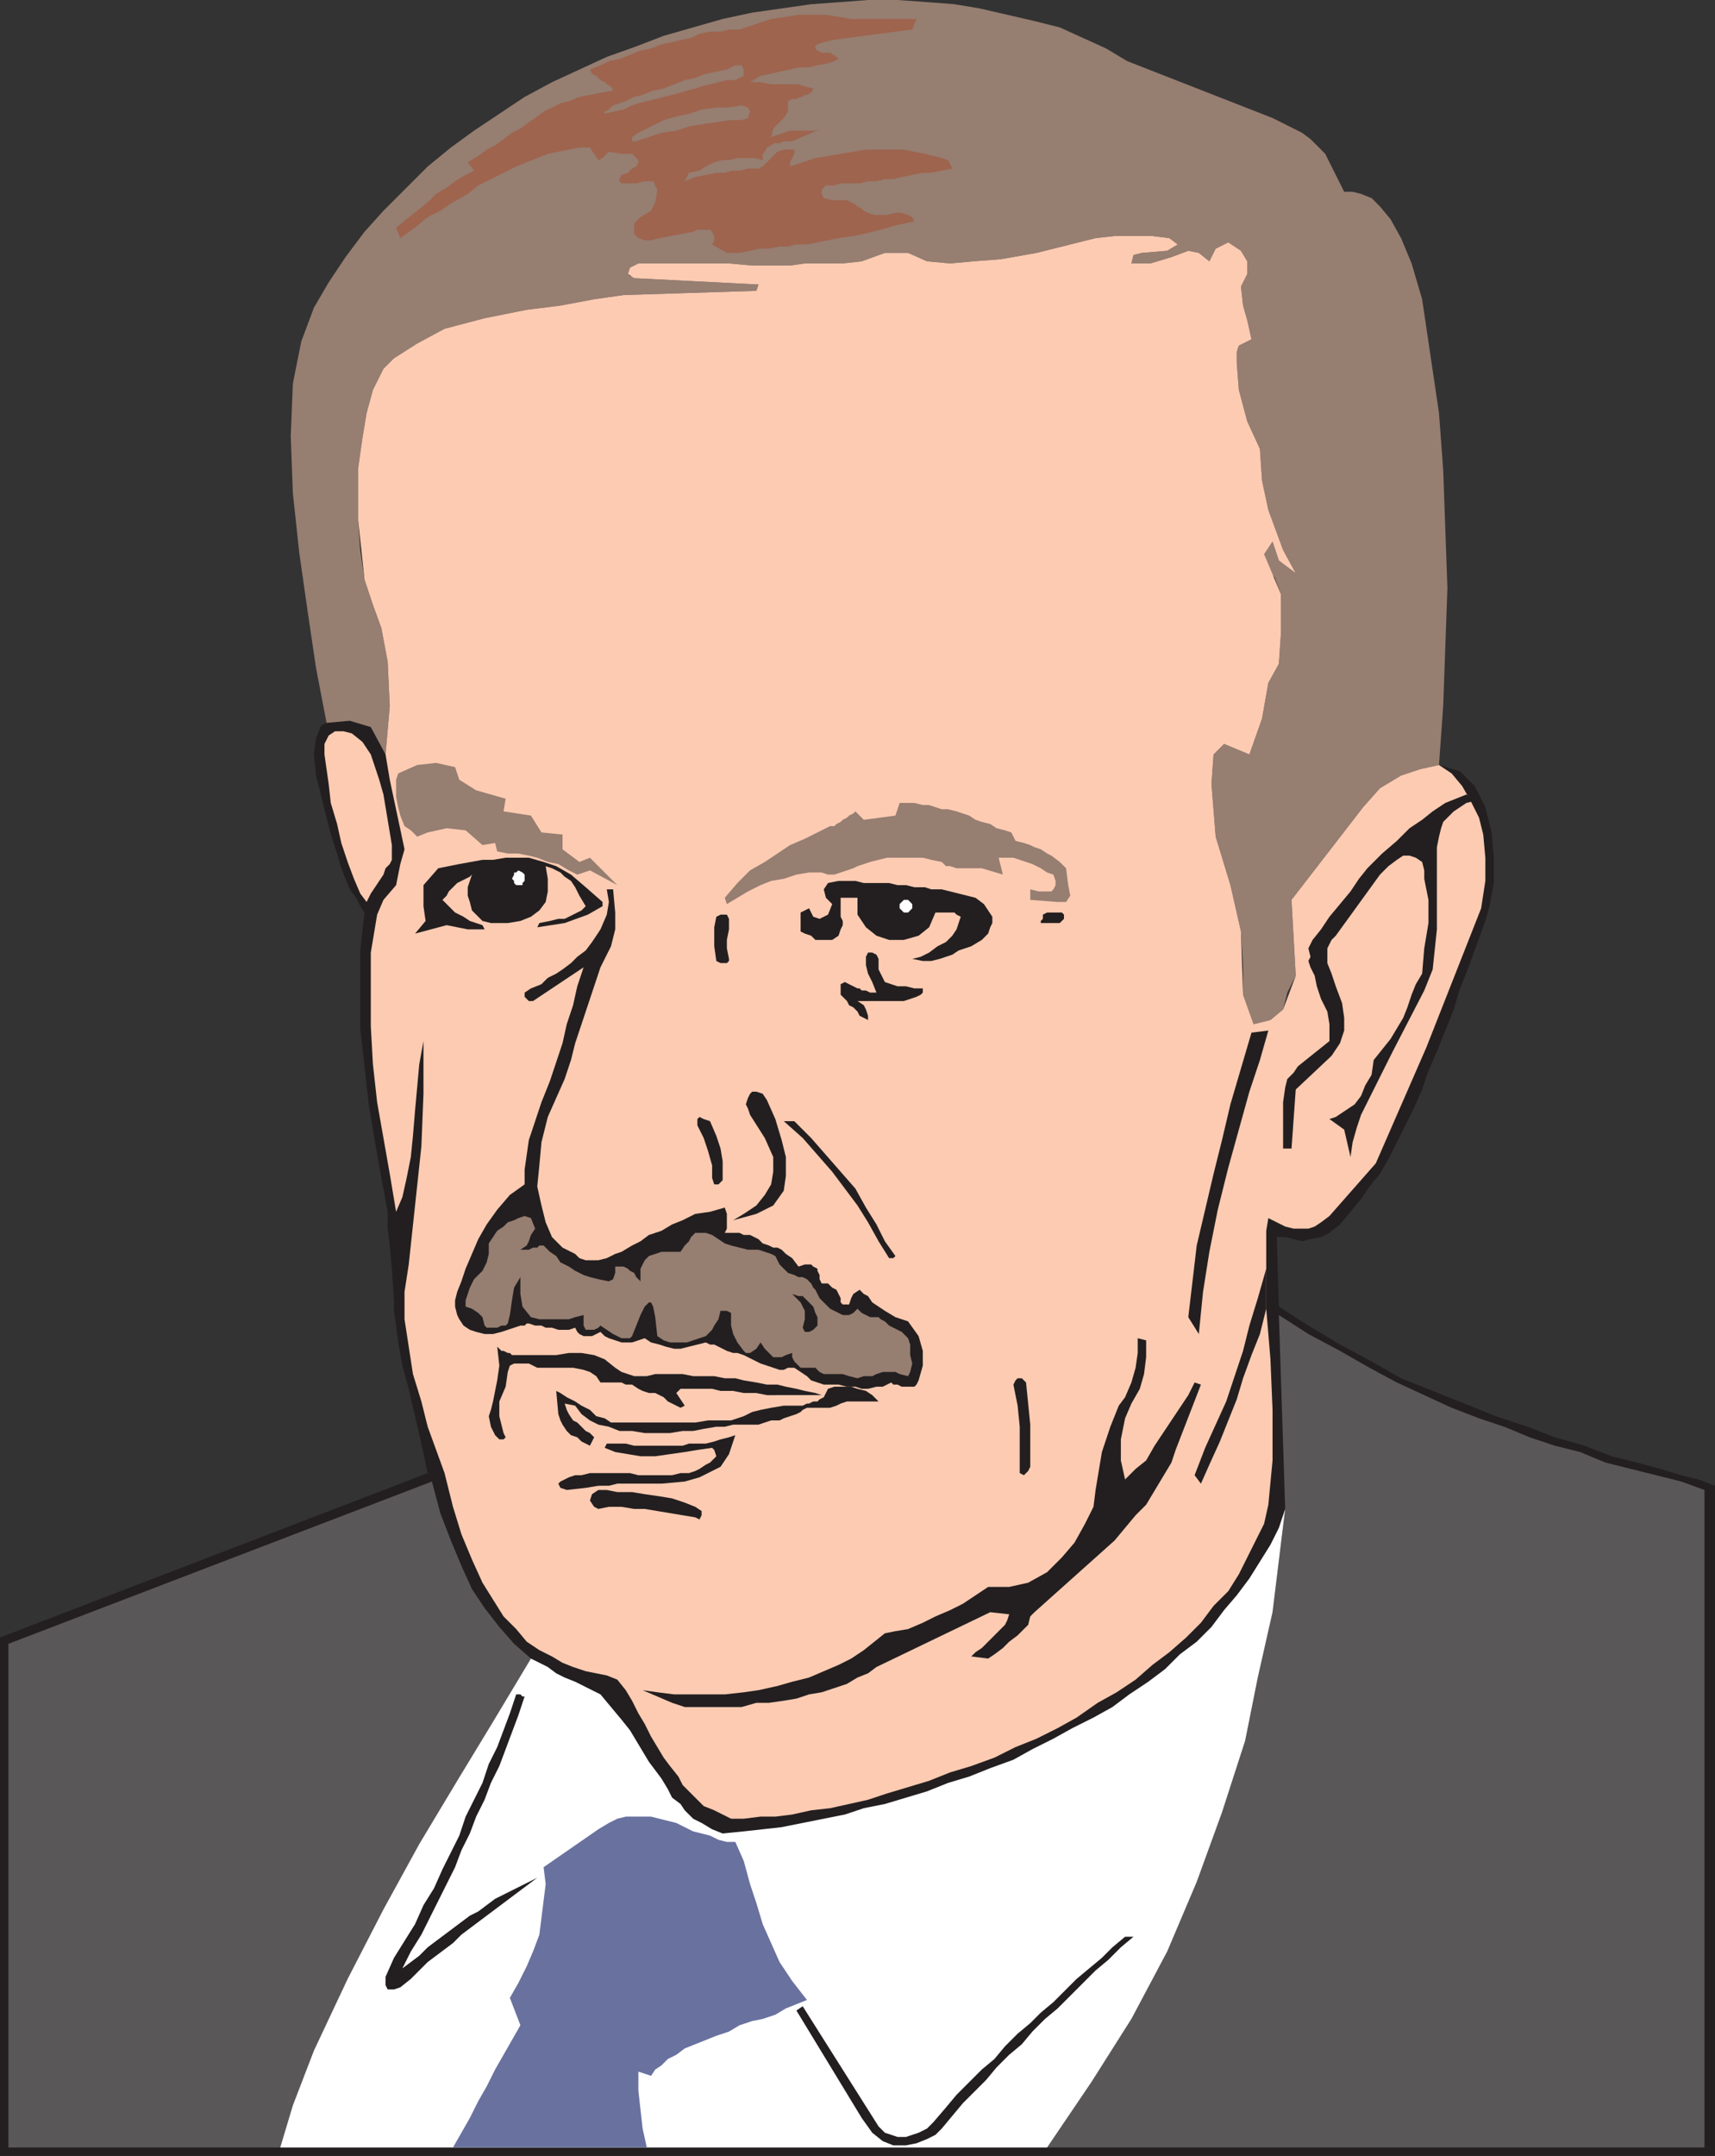
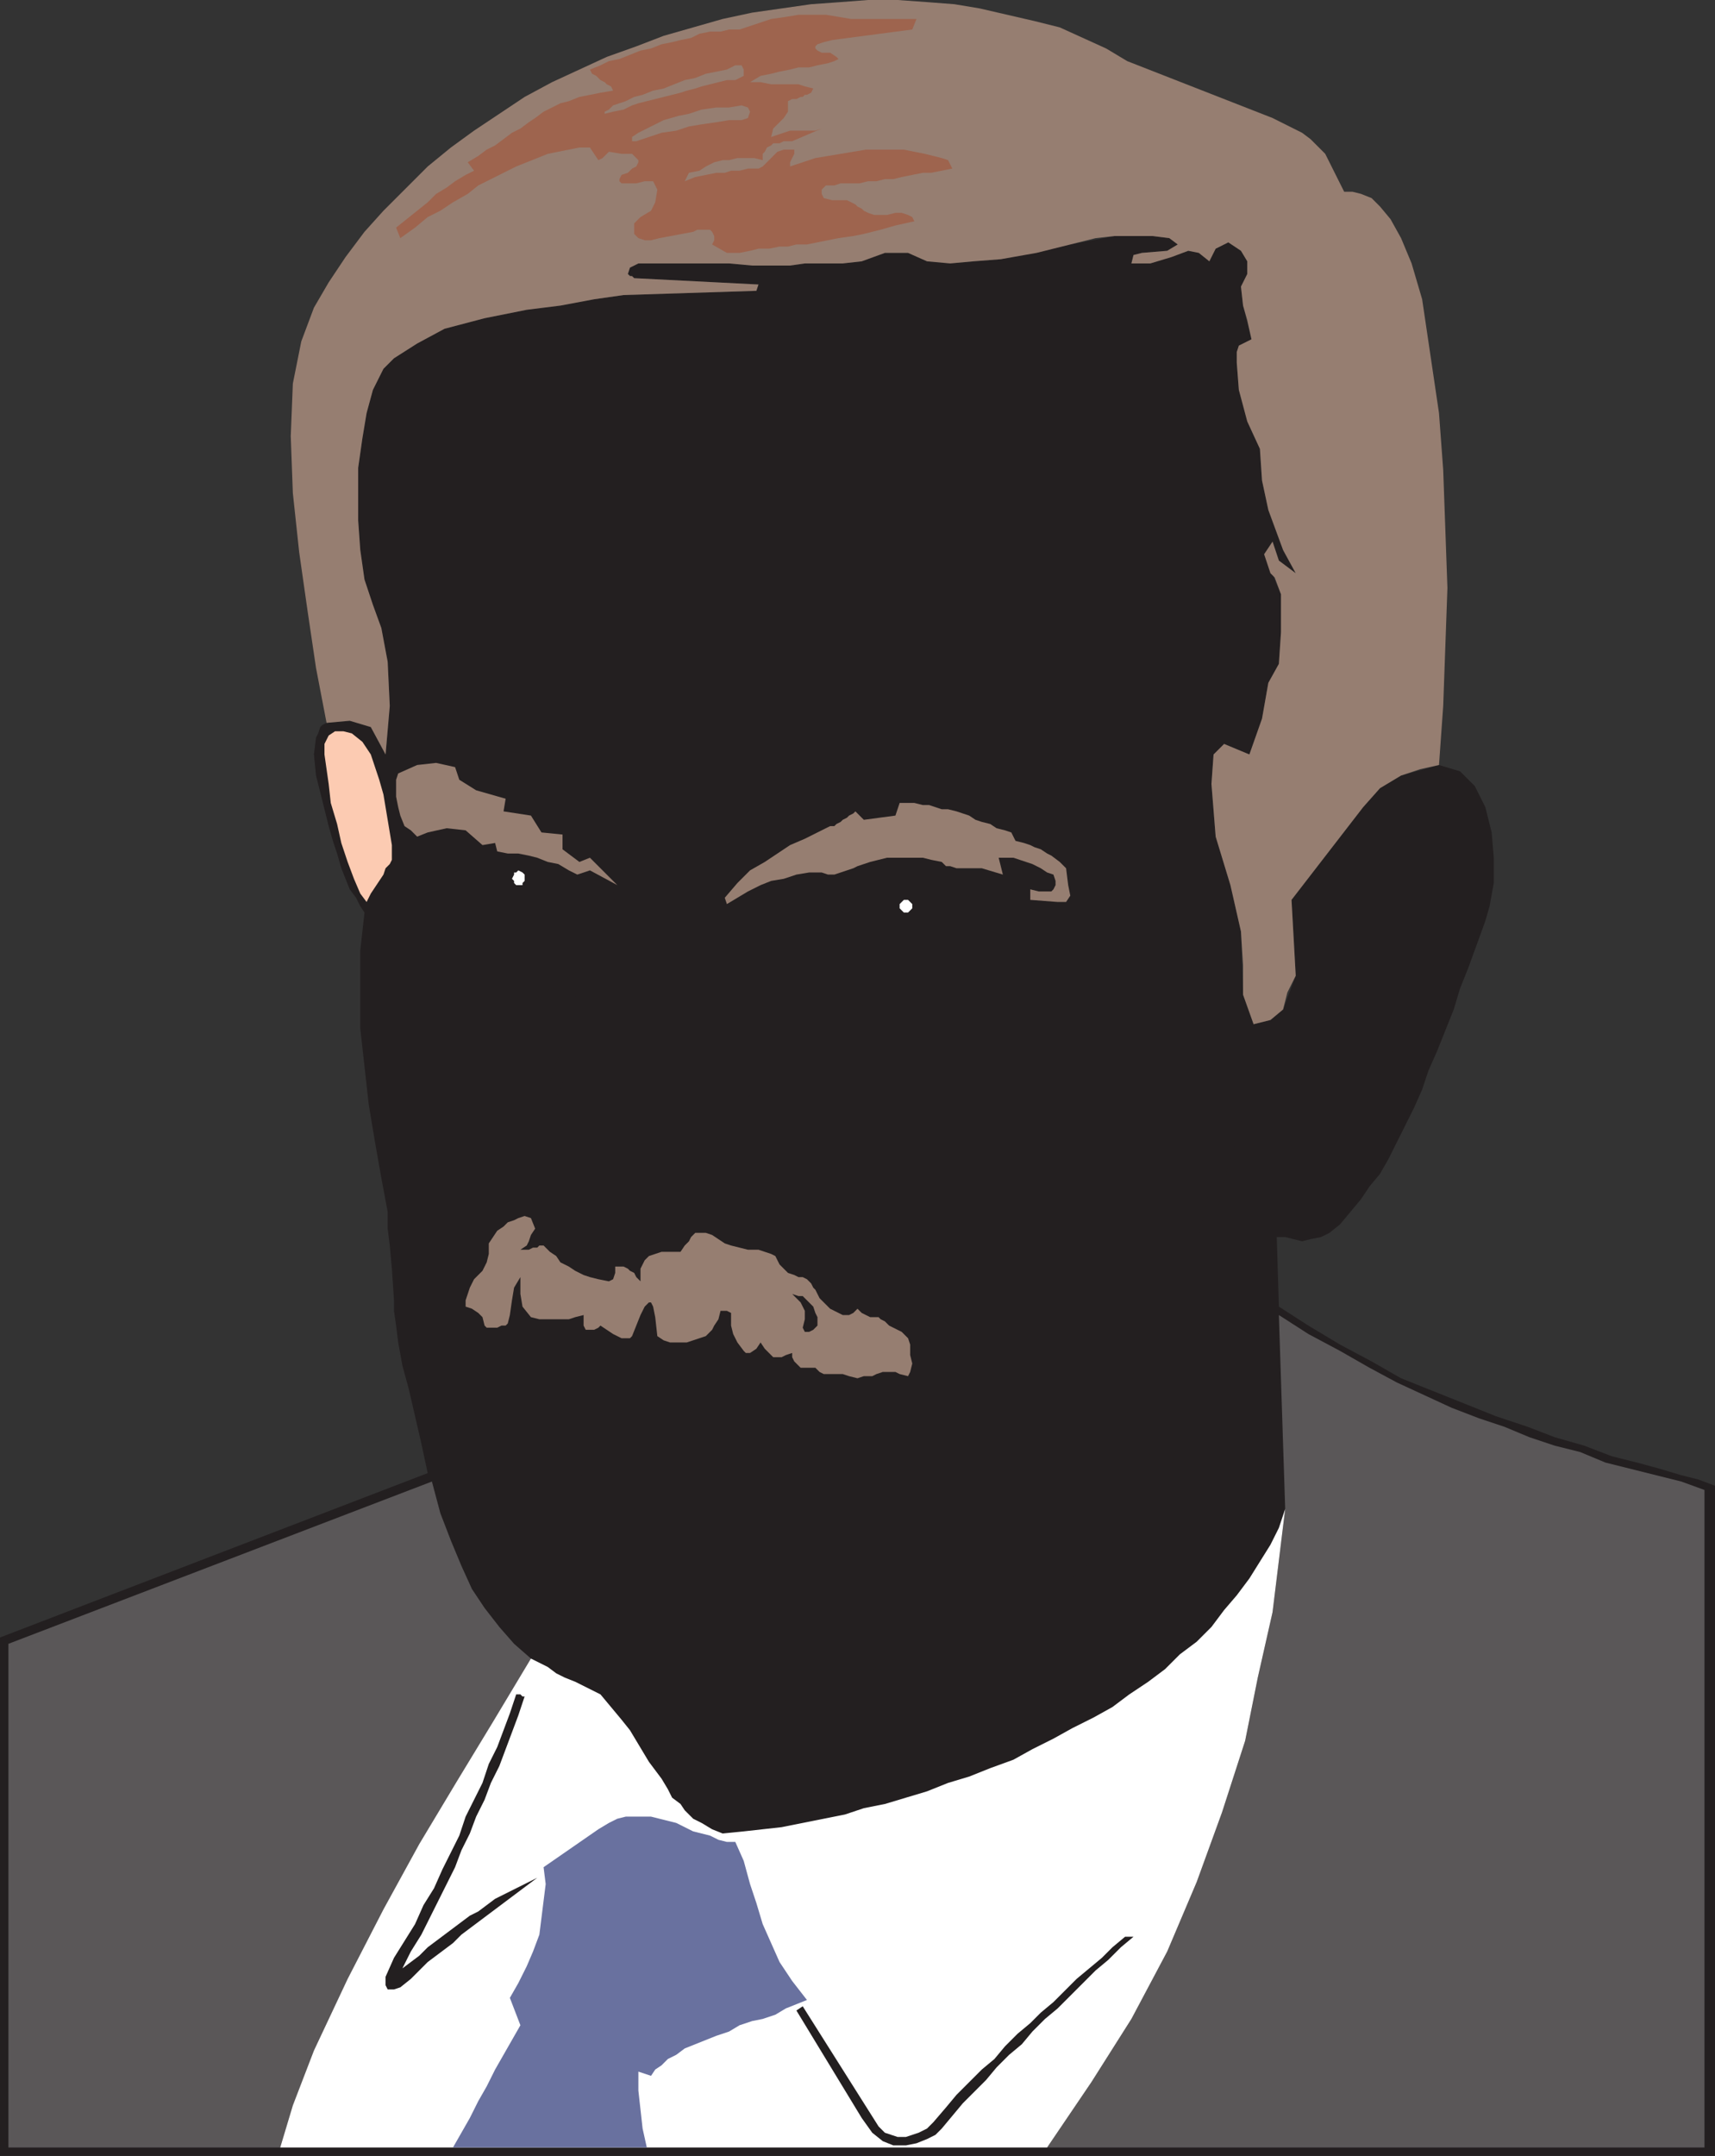
<svg xmlns="http://www.w3.org/2000/svg" width="610.5" height="767.25">
  <rect width="100%" height="100%" fill="#333333" stroke="none" />
  <path fill="#231f20" fill-rule="evenodd" d="M610.5 767.25v-238.5l-6-2.25-6-1.5-7.5-2.25-8.25-2.25-9-2.25-9.75-3.75-10.5-3-9.75-3.75L532.5 504l-33.75-13.5-10.5-6-11.25-6-11.25-6.75-10.5-6.75-.75-24.75h3l6 1.5 3-.75 3.75-.75 3-1.5 3.75-3 7.5-9 3-4.5 3.75-4.5 3-5.25 9-18 3-6.75 2.25-6.75 3-6.75 6-15 2.25-7.5 3-7.5 6-16.5 1.5-5.25 1.5-8.25v-9l-.75-9-2.25-9-3.75-7.5-5.25-5.25-7.5-2.25-13.5 3.75-7.5 4.5-6 6.75-25.5 33 1.5 27-4.5 12-4.5 3.75-6 1.5-3.75-10.5-.75-22.5L438 315l-5.25-17.25-1.5-18.75.75-10.5 3.75-3.75 9 3.75 4.5-12.75L451.5 243l3.75-6.75L456 225v-13.5l-6-14.25 3-4.5 2.25 6.75 6 4.5-4.5-8.25-5.25-14.25-2.25-10.5-.75-11.25L444 150l-3-11.25-.75-9.75.75-6 4.5-2.25-3-12-.75-6.75 2.25-4.5V93l-2.25-3.75-4.5-3-4.5 2.25-2.25 4.5-3.75-3-3.75-.75-13.5 4.5h-6.75l.75-3 3-.75 9-.75 3.75-2.25-3-2.25-6-.75h-13.5L381 87l-24.75 5.25-9.75.75-8.25.75L330 93l-6.75-3H315l-8.25 3-6.75.75h-13.5l-5.25.75h-13.5l-8.25-.75h-32.25l-3 1.5-.75 2.25 2.25 1.5 44.25 2.25-.75 2.25L222 105l-10.5 1.5-12 2.25-12 1.5-15 3-14.25 3.75-9.75 5.25-8.25 5.25-3.75 3.75-3.75 7.5-2.25 8.25-1.5 9-1.5 10.5v18.75l.75 10.5 1.5 10.5 3 9 3 8.25 2.25 12 .75 15.75-1.5 17.25-5.25-9.75-7.5-2.25-8.25.75-1.5.75-.75.75-.75 2.25-.75 1.5-.75 6 .75 7.5 4.5 18 1.5 5.25 1.5 4.5 1.5 5.25 3 7.5 2.25 3 1.5 3 1.5 2.25-1.5 13.5V366l3 27 2.25 13.5 2.25 12.75 2.25 12v6l.75 6 .75 8.25.75 11.25v3.75l.75 5.25.75 6 1.5 8.25 2.25 8.25 4.5 19.5 2.25 10.5L0 582.75v184.5h610.5" />
  <path fill="#967e71" fill-rule="evenodd" d="m512.25 272.25-6.75 1.5-6.75 2.25-7.5 4.5-6 6.75-25.5 33 1.5 27-3 6-1.5 6-4.5 3.75-6 1.5-3.75-10.5v-10.5l-.75-12L438 315l-5.25-17.25-1.5-18.75.75-10.5 3.75-3.75 9 3.75 4.5-12.75L451.5 243l3.75-6.75L456 225v-13.5l-2.25-6-1.5-1.5-2.25-6.75 3-4.5 2.25 6.75 6 4.5-4.5-8.25-5.25-14.25-2.25-10.5-.75-11.25L444 150l-3-11.25-.75-9.75v-3.75L441 123l4.5-2.25L444 114l-1.5-5.25-.75-6.75 2.25-4.5V93l-2.25-3.75-4.5-3-4.5 2.25-2.25 4.5-3.75-3-3.75-.75-6 2.25-7.5 2.25h-6.75l.75-3 3-.75 9-.75 3.75-2.25-3-2.25-6-.75h-13.5l-6.75.75L369 90l-12.75 2.25-9.75.75-8.25.75L330 93l-6.75-3H315l-8.25 3-6.75.75h-13.5l-5.25.75h-13.5l-8.25-.75h-32.25l-3 1.5-.75 2.25.75.75h.75l.75.75 44.25 2.25-.75 2.25L222 105l-10.5 1.5-12 2.25-12 1.5-15 3-14.25 3.75-9.75 5.25-8.25 5.25-3.75 3.75-3.75 7.5-2.25 8.25-1.5 9-1.5 10.5v18.75l.75 10.5 1.5 10.5 3 9 3 8.25 2.25 12 .75 15.75-1.5 17.25-5.25-9.75-7.5-2.25-8.25.75-3.75-19.5-3-20.25-3-21-2.25-21-.75-20.25.75-18.75 3-15 4.5-12 5.25-9 6-9 6.75-9 6.75-7.5 15.75-15.75 8.25-6.75 8.25-6 18-12 9.75-5.25 19.5-9 10.5-3.75 9.75-3.75 21-6 10.5-2.25 21-3 10.5-.75L309 0h10.5l10.5.75 9.75.75 9 1.5 19.5 4.5 9 2.25 16.5 7.5 7.5 4.5L453 42l10.5 5.25 3 2.25 5.25 5.25 6.75 13.5h3l3 .75 3.75 1.5 3 3L495 78l3.75 6.75 3.75 9 3.75 12.75 6 40.5 1.5 20.25 1.5 42-1.5 42-1.5 21" />
-   <path fill="#fccbb2" fill-rule="evenodd" d="m138.75 277.5 5.25 24.75-1.5 5.25-1.5 7.5-4.5 5.25-2.25 5.25L132 339v26.25l.75 13.5 1.5 13.5 4.5 25.5 2.25 13.5 2.25-5.25 1.5-6.75 1.5-7.5.75-7.5.75-9 1.5-16.5 1.5-8.25v18.75L150 408l-4.5 42-1.5 9.75v9.75l3 19.5 3 9.75 2.25 9 6 16.5 3 12 3 9.75 3.75 9 3.75 8.25 7.5 12 4.5 4.5 3.75 4.5 4.5 3 4.5 2.25 3.75 2.25 3.75 1.5 4.5 1.5 7.5 1.5 3.75 1.5 3 3.75 2.25 3.75 2.25 4.5 2.25 3.75 2.25 4.5 4.5 7.5 2.25 3 3 3.75 1.5 3 7.5 7.5 3.75 1.5 6 3h4.5l6-.75H276l6-.75 6.75-1.5 6.75-.75 13.5-3 6.75-2.25 15-4.5 7.5-3 7.5-2.25 8.25-3 7.5-3.75 7.5-3 7.5-3.75 6.75-3.75 7.5-5.25 6.75-3.75 6.75-4.5 6-5.25 6-4.5 6-5.25 5.25-5.25 4.5-6 5.25-5.25 3.75-6 9-18 1.5-6.75 1.5-15.75v-18l-.75-18-1.5-18V438l.75-4.5 6 3 3 .75h5.25l2.25-.75 2.25-1.5 3-2.25 16.5-18.75 18-41.25 19.5-49.5 1.5-9.75v-8.25L528 297l-1.5-6-3-6-3-5.25-3.75-4.5-4.5-3-6.75 1.5-6.75 2.25-7.5 4.5-6 6.75-25.5 33 1.5 27-4.5 12-4.5 3.75-6 1.5-3.75-10.5-.75-22.5L438 315l-5.25-17.25-1.5-18.75.75-10.5 3.75-3.75 9 3.75 4.5-12.75L451.5 243l3.75-6.75L456 225v-13.5l-6-14.25 3-4.5 2.25 6.75 6 4.5-4.5-8.25-5.25-14.25-2.25-10.5-.75-11.25L444 150l-3-11.25-.75-9.75v-3.75L441 123l4.5-2.25L444 114l-1.5-5.25-.75-6.75 2.25-4.5V93l-2.25-3.75-4.5-3-4.5 2.25-2.25 4.5-3.75-3-3.75-.75-6 2.25-7.5 2.25h-6.75l.75-3 3-.75 9-.75 3.75-2.25-3-2.25-6-.75h-13.5l-6.75.75L369 90l-12.75 2.25-9.75.75-8.25.75L330 93l-6.75-3H315l-8.25 3-6.75.75h-13.5l-5.25.75h-13.5l-8.25-.75h-32.25l-3 1.5-.75 2.25 2.25 1.5 44.25 2.25-.75 2.25L222 105l-10.5 1.5-12 2.25-12 1.5-15 3-14.25 3.75-9.75 5.25-8.25 5.25-3.75 3.75-3.75 7.5-2.25 8.25-1.5 9-1.5 10.5v18.75l2.25 21 3 9 3 8.25 2.25 12 .75 15.75-1.5 17.25 1.5 9" />
  <path fill="#967e71" fill-rule="evenodd" d="m205.5 311.25-3-1.5-3.75-2.25-3.75-.75-3.75-1.5-3-.75-3.75-.75h-3.75L177 303l-.75-3-4.5.75-6-5.25-6.75-.75-6.75 1.5-3.75 1.5-2.25-2.25L144 294l-1.5-3.75-.75-3-.75-3.75v-6l.75-2.25 6.75-3 6.75-.75L162 273l1.5 4.5 6 3.75 10.5 3-.75 4.5 9.75 1.5 3.75 6 7.5.75v5.25l6 4.5 3.75-1.5 9.75 9.75-9.75-5.25-4.5 1.5" />
  <path fill="#231f20" fill-rule="evenodd" d="m192 328.5-.75 1.5 9.75-1.5 8.25-3 5.25-3V321l-6-5.25-5.25-4.5-5.25-3-4.5-1.5-5.25-1.5H180l-4.5.75h-3.75l-8.25 1.5-7.5 1.5-5.25 6v7.5l.75 5.25-3.75 4.5 11.25-3 7.5 1.5h6l-.75-1.5-4.5-1.5-2.25-1.5-3-1.5-4.5-4.5 1.5-1.5.75-1.5 3-3 4.5-2.25.75-.75-1.5 4.5v3l.75 2.25.75 3 3.75 3.75 3 .75h6l4.5-.75 3.75-1.5 3-2.25 2.25-3 .75-3.75v-4.5l-.75-4.5 2.25.75 3 1.5 1.5 1.5 2.25 1.5 1.5 2.25 1.5 3 2.25 3.75-1.5 1.5-6 3h-2.25l-3 .75-3.75.75" />
  <path fill="#fccbb2" fill-rule="evenodd" d="m132 268.5 3 9 1.5 5.25 3 18V306l-.75 1.5-1.5 1.5-.75 2.25L132 318l-1.5 3-2.25-3-2.25-5.25-2.25-6-2.25-6.75-1.5-6.75-2.25-7.5L117 279l-1.5-10.5v-3.75l1.5-3 2.25-1.5h3l3 .75 3.75 3 3 4.5" />
  <path fill="#231f20" fill-rule="evenodd" d="M258 438.75h5.25l1.5.75H267l3 1.5 1.5 1.5 2.25.75 1.5.75h1.5l1.5.75 1.5 1.5 2.25 1.5 2.25 3 2.25-.75h2.25l.75.75 1.5.75v.75l.75 1.5v1.5l.75 1.5h2.25l1.5 1.5 1.5.75 1.5 3v1.5l.75.75h2.25L303 462l.75-1.5L306 459l1.5 1.5 1.5.75 1.5 2.25 4.5 3 3.75 2.25 4.5 1.5 3.75 5.25 1.5 5.25V486l-1.5 5.25-.75 1.5-.75.75H321l-1.5-.75H318l-.75-.75-3 1.5H312l-3 .75h-2.25l-2.25-.75h-3l-3-.75h-5.25l-4.5-1.5-1.5-1.5-4.5-3h-2.25l-1.5.75h-1.5l-6.75-2.25-6-3-2.25-.75H261l-2.25-.75-4.5-2.25h-1.5l-1.5-.75-9 2.25H240l-3-.75-2.25-.75-3-.75-2.25-1.5-4.5 1.5h-3.75l-4.5-1.5-1.5-.75-1.5-1.5-3 1.5h-3l-1.5-.75-.75-.75-.75-1.5-2.25.75h-3.75l-2.25-.75h-2.25l-1.5-.75h-2.25l-2.25-.75h-.75l-.75.75h-1.5L178.5 474l-3 .75h-3l-3-.75-2.25-.75-2.25-1.5-1.5-2.25-.75-1.5-.75-3v-2.25l.75-3 1.5-3.75 1.5-4.5 4.5-10.5 3-5.25 3.75-5.25 4.5-5.25 5.25-3.75v-5.25l1.5-10.5 4.5-13.5 3-7.5 4.5-13.5 1.5-6.75 2.25-6.75 1.5-6.75 2.25-6.75-18 12h-1.5l-1.5-1.5v-1.5l2.25-1.5 3.75-1.5L195 348l3-1.5 2.25-1.5 3-2.25 2.25-2.25 3-2.25 2.25-3 3-4.5 2.25-5.25.75-4.5-.75-4.5h2.25l.75 8.25v6l-1.5 6-3.75 7.5-9 27-1.5 6L201 384l-6 13.5-2.25 9-.75 8.25-.75 7.5 1.5 6.75 1.5 6 2.25 5.25 3.75 3.75 4.5 2.25 1.5 1.5 2.25.75h4.5l3-.75 3-1.5 2.25-.75 3.75-2.25 3-1.5 3-2.25 4.5-1.5 3.75-2.25 3.75-1.5 4.5-2.25 5.25-.75 5.25-1.5.75 2.25v5.25l-.75 1.5" />
  <path fill="#967e71" fill-rule="evenodd" d="m255.75 441-2.25-1.5-2.25-.75h-3.75l-1.5 1.5-.75 1.5-1.5 1.5-1.5 2.25h-6.75L231 447l-1.5 1.5-1.5 3v4.5l-1.5-1.5-.75-1.5-1.5-.75-.75-.75-1.5-.75h-3V453l-.75 2.25-1.5.75-3.75-.75-3-.75-2.25-.75-3-1.5-2.25-1.5-3-1.5L198 447l-2.25-1.5-2.25-2.25H192l-.75.75h-1.5l-1.5.75h-3l2.25-1.5.75-1.5.75-2.25 1.5-2.25-1.5-3.75-2.25-.75-2.25.75-1.5.75-2.25.75-1.5 1.5L177 438l-3 4.5v3.75l-.75 3-1.5 3-3 3-1.5 3-1.5 4.5V465l2.25.75 2.25 1.5 1.5 1.5.75 3 .75.75H177l1.5-.75h1.5l.75-.75.75-3 .75-5.25.75-4.5 2.25-3.75v6l.75 4.5 3 3.75 3 .75h10.5l2.25-.75 3-.75v3.75l.75 1.5h3l1.5-.75.75-.75 4.5 3 3 1.5h3l.75-.75 3-7.5 1.5-3 1.5-1.5h.75l.75 1.5.75 3.75.75 6.75 2.25 1.5 2.25.75h6l6.75-2.25 2.25-2.25.75-1.5 1.5-2.25.75-3h2.25l1.5.75v4.5l.75 3 1.5 3 2.25 3 .75.75h1.5l2.25-1.5 1.5-2.25 1.5 2.25 3 3h3l1.5-.75 2.25-.75v1.5l.75 1.5 2.25 2.25h5.25l1.5 1.5 1.5.75H300l2.25.75 3 .75 2.25-.75h3l1.5-.75 2.25-.75h4.5l1.5.75 3 .75.75-1.5.75-3-.75-3v-3.75l-.75-2.25L321 474l-4.5-2.25-1.5-1.5-1.5-.75-.75-.75h-3l-3-1.5-1.5-1.5-1.5 1.5-1.5.75H300l-4.5-2.25-3.75-3.75-1.5-3-.75-.75-.75-1.5-1.5-1.5-1.5-.75h-1.5l-1.5-.75-2.25-.75-3-3-1.5-3-1.5-.75-4.5-1.5h-3.75l-6-1.5-2.25-.75-2.25-1.5" />
  <path fill="#231f20" fill-rule="evenodd" d="M248.25 400.5v-2.25l.75-.75 1.5.75 2.25.75 2.25 5.25 1.5 4.5.75 4.5V420l-1.5 1.5h-1.5l-.75-2.25v-4.5l-1.5-5.25-1.5-4.5-2.25-4.5m18.75-3.75-.75-2.25-.75-1.5.75-2.25.75-1.5.75-.75h1.5l2.25.75 1.5 2.25 3 6.75 2.25 7.5 1.5 6v6.75l-.75 5.25-3.75 5.25-6 3-8.25 2.25 3.75-2.25 4.5-3 3-3.75 2.25-3.75.75-4.5v-5.25l-3-6.75-5.25-8.25m12 2.25h3.75l6 6 15.75 18 3.75 6.75 3.75 6 3 6 3.75 5.25-.75.75h-1.5l-3.75-6L309 435l-3.75-6-9-12-10.5-12-6.75-6m-24-72.75 1.5-.75h2.25l.75 1.5v3.75l-.75 3.75v3l.75 3.75v.75l-.75.75h-2.25L255 342l-.75-5.25V330l.75-3.75" />
  <path fill="#967e71" fill-rule="evenodd" d="m304.5 288.75 3 3 11.25-1.5 1.5-4.5h5.25l3 .75h2.25l4.5 1.5h2.25l3 .75 4.5 1.5 2.25 1.5 2.25.75 3 .75 2.25 1.5 3 .75 2.25.75 1.5 3 3 .75 2.25.75 1.5.75 2.25.75 2.25 1.5 1.5.75 3 2.25 2.25 2.25.75 6 .75 3.75-1.5 2.25h-3l-9.75-.75v-3.75l3 .75h4.5l.75-.75.75-1.5v-1.5l-.75-2.25-2.25-.75-2.25-1.5-3-1.5-6.75-2.25h-5.25l1.5 6-7.5-2.25h-9l-2.25-.75h-1.5l-1.5-1.5-3.75-.75-3-.75h-12.75l-6 1.5-4.5 1.5-1.5.75-6.75 2.25h-2.25l-2.25-.75H288l-4.5.75-4.5 1.5-4.5.75-3.75 1.5-4.5 2.25-7.5 4.5-.75-2.25 4.5-5.25 4.5-4.5 5.25-3 9-6 5.25-2.25 9-4.5h1.5l.75-.75 1.5-.75.75-.75 1.5-.75.75-.75 1.5-.75.75-.75" />
  <path fill="#231f20" fill-rule="evenodd" d="m324.75 341.25 3-.75 3-1.5 3-2.25 3-1.5L339 333l1.5-2.25 1.5-4.5-1.5-.75-.75-.75H333l-2.25 5.25-3.75 3-5.25 1.5h-5.25L312 333l-3.75-3-3-4.5v-6h-6v6.75l.75 1.5v1.5l-.75 1.5-.75 2.25-2.25 1.5h-6l-1.5-1.5-2.25-.75-1.5-.75v-6.75l3-1.5 1.5 3 2.25.75 3-1.5 1.5-3.75-2.25-2.25-.75-3 1.5-2.25 3.75-.75h6l3 .75h9l3 .75h3l3 .75h3.75l2.25.75h3.75l12 3 3 2.25 3 4.5v2.25l-.75 1.5-.75 2.25-2.25 2.25-3.75 2.25-4.5 1.5-2.25 1.5-4.5 1.5-3 .75h-3l-3.75-.75" />
  <path fill="#fff" fill-rule="evenodd" d="m184.5 309.75 1.5.75.75.75v2.25l-.75.75v.75h-2.25l-.75-.75v-.75l-.75-.75.75-1.5v-.75h.75l.75-.75m138 10.5h.75l1.5 1.5v1.5l-1.5 1.5h-1.5l-1.5-1.5v-1.5l1.5-1.5h.75" />
  <path fill="#231f20" fill-rule="evenodd" d="m282 460.5 2.25.75h1.5l3.75 3.75.75 2.25.75 1.5v3l-1.5 1.5-1.5.75h-1.5l-.75-1.5.75-3v-3l-1.5-3-3-3m-105 18.75 1.5 1.5h.75l1.5.75h.75l.75.75H198l4.5-.75h4.5l4.5.75 3.75 1.5 3.75 3 2.25 1.5 4.5 1.5h4.5l3-.75H243l3.75.75h7.5l3.75.75h3.75l3 .75 4.5.75 3.75.75h3.75l3 .75 3.75.75 3 .75 3.75.75 2.25.75H273l-3.75-.75h-4.5L261 495h-4.5l-3-.75h-11.25l-1.5 1.5 3 4.5-1.5.75-4.5-2.25-1.5-1.5-3-1.5H231l-2.25-.75-1.5-.75-2.25-1.5h-2.25l-1.5-.75h-7.5l-1.5-2.25-2.25-1.5-2.25-.75-3.75-.75h-12.75l-3-1.5H183l-1.5.75-.75 2.25-.75 5.25-2.25 5.25V504l1.5 6 .75 1.5-.75.75h-1.5l-1.5-1.5-1.5-3L174 504l.75-2.25.75-3 1.5-7.5.75-5.25-.75-6.75" />
  <path fill="#231f20" fill-rule="evenodd" d="m198 495 1.5.75 2.25 1.5 3 1.5 2.25 1.5 3 1.5 2.25 2.25 3 .75 2.25 1.5h30l4.5-.75h8.25l4.5-1.5 3-1.5 3-.75 3.75-.75 4.5-.75h6.75l1.5-.75h.75l1.5-.75h1.5l.75-.75 1.5-.75 1.5-3 2.25-.75h6l2.25.75 3 .75 2.25 1.5 2.25 2.25H301.5l-2.25.75-1.5.75-2.25.75h-8.25l-1.5.75-.75.75-1.5.75-4.5 1.5-1.5.75h-3L270 507h-9l-3 .75h-3l-4.5.75-3.75.75H243l-4.5.75h-9l-4.5-.75h-4.5l-3.75-1.5L213 507l-3-1.5-3-2.25-2.25-3-3.75-.75.75 2.25.75 1.5 1.5 2.25 1.5.75 3 3 1.5.75 1.5 1.5-1.5 3-3-1.5-1.5-1.5-2.25-.75-1.5-1.5-1.5-2.25-.75-1.5-.75-2.25L198 495m15 35.25h3l3.75.75H225l4.5.75 5.25.75 4.5.75 4.5 1.5 3.75 1.5 2.25 1.5v1.5l-.75 1.5-1.5-.75-18-3h-3.75l-4.5-.75h-4.5L213 537l-1.5-.75L210 534l.75-2.25 2.25-1.5" />
  <path fill="#231f20" fill-rule="evenodd" d="m201.75 530.25-2.25-.75-.75-1.5.75-.75 3-1.5 2.25-.75H207l3-.75h14.25l3 .75h12l3-.75h3l2.25-.75 1.5-.75 2.25-1.5 1.5-.75 2.25-2.25-.75-2.25-.75-.75-5.25.75-4.5.75-10.5 1.5H228l-9-1.5-3.75-1.5.75-1.5h6.75l3 .75H243l2.25-.75h6l3-.75 2.25-.75 3-.75 2.25-.75-2.25 6.75-3 4.5-7.5 3.75-5.25 1.5-8.25.75h-15.75l-3 .75H213l-4.5.75-6.75.75M445.5 367.5l6-.75-3 10.5-3.75 11.25-7.5 27-3.75 15-3 15-2.25 14.25-1.5 15-3.75-6 3-25.5 6-25.5 3-12 3-12.75 7.5-25.5M312 353.25l-1.5-3.75-1.5-3-.75-3v-3l.75-1.5h1.5l1.5.75.75 1.5V345l2.25 4.5 4.5 1.5h3l3 .75h3v1.5l-.75.75-1.5.75-4.5 1.5h-16.5l2.25 1.5.75 1.5.75 2.25v1.5l-3-1.5-.75-1.5-1.5-1.5-1.5-.75-.75-1.5-2.25-2.25v-3.75l1.5-.75 4.5 2.25h.75l.75.75h1.5l1.5.75H312m59.25-27.75 1.5-.75H378l.75.75v1.5l-1.5 1.5h-6.75v-.75l.75-.75v-1.5m-10.5 167.25.75-1.5.75-.75h1.5l1.5 1.5 1.5 15v15l-.75 1.5-1.5 1.5-1.5-.75v-16.5l-.75-7.5-1.5-7.5" />
  <path fill="#9e644e" fill-rule="evenodd" d="m218.25 32.25-.75-1.5L216 30l-.75-.75-1.5-.75-1.5-1.5-1.5-.75-.75-1.5 3.75-1.5 3-1.5 3.75-.75 7.5-3 3.75-.75 3.75-1.5 3.75-.75 3-.75 3.75-.75 3-1.5 3.75-.75h3.75l3-.75h3.75l11.25-3.75 5.25-.75 4.5-.75H294l9 1.5h23.25l-1.5 3.75-28.5 3.75-3 .75-2.25.75-.75.75v.75l.75.75 1.5.75h3l2.25 1.5.75.75-1.5.75-2.25.75-3.75.75-3 .75h-3.75l-3 .75-3.75.75-3 .75-3.75.75-3.75 2.25h3.75l3.75.75h9.75l2.25.75 3 .75-.75 1.5-1.5.75h-.75l-.75.75H285l-1.5.75H282l-1.5.75v3.75L279 42l-3.75 3.75-.75 3 6.75-2.25h9l2.25-.75-10.5 4.5h-3l-1.5.75h-2.25l-.75.75-1.5.75-.75 1.5-.75.75V57l-3-.75h-6l-3 .75h-2.25l-3 .75-3 1.5-2.25 1.5-3.75.75-1.5 3 3.75-1.5 7.5-1.5h3l2.25-.75h3l3-.75H270l1.5-.75 5.25-5.25 2.25-.75h3.75v1.5l-1.5 3v1.5l9-3 18-3h13.5l7.5 1.5 6 1.5 2.25.75 1.5 3-7.5 1.5h-3L321 63l-3 .75h-3l-3 .75h-3l-3 .75h-6.75L297 66h-3l-1.5 1.5V69l.75 1.5 3 .75h5.25l3 1.5.75.75 1.5.75.75.75 1.5.75 2.25.75h4.5l3-.75H321l2.25.75 1.5.75.75 1.5-6.75 1.5-5.25 1.5-6 1.5-3.75.75-5.25.75L287.25 87h-3.75l-3 .75h-3l-3.75.75H270l-3 .75-3.75.75h-4.5l-5.25-3 .75-1.5V84l-.75-1.5-.75-.75h-4.5l-1.5.75-12 2.25-3 .75h-2.25l-2.25-.75-1.5-1.5V79.5l2.25-2.25 3.75-2.25 1.5-3 .75-4.5-1.5-3h-3l-3 .75h-5.25l-.75-.75v-.75l.75-1.5 2.25-.75L225 60l1.5-.75.75-1.5V57L225 54.75h-3.75l-4.5-.75-2.25 2.25-1.5.75-3-4.5h-3.75L195 54.75l-11.25 4.5-13.5 6.75-3.75 3-5.25 3-4.5 3-4.5 2.25-4.5 3.75-5.25 3.75L141 81l11.25-9 3-3 3.75-2.25 3-2.25 3.75-2.25 3-1.5-2.25-3 3.75-2.25 3-2.25 3-1.5 6-4.5 3-1.5 3-2.25 2.25-1.5 3-2.25 6-3 3-.75 3.75-1.5 7.5-1.5 4.5-.75" />
  <path fill="#967e71" fill-rule="evenodd" d="M261.75 23.25H264l.75 1.5V27l-3 1.5h-3l-9 2.25-2.25.75-3 .75-2.25.75-15 3.75-2.25.75-3 1.5-3.75.75-3 .75v-.75l1.5-.75 1.5-1.5 4.5-1.5 3-1.5 3-.75 3.75-1.5 3.75-.75 7.5-3 3.75-.75 3.75-1.5 7.5-1.5 3-1.5m-34.5 24 9-4.5 5.25-1.5 3.75-.75 4.5-1.5 5.25-.75h4.5l4.5-.75 2.25.75.75 1.5-.75 2.25-2.25.75h-4.5l-4.5.75-5.25.75-4.5.75-4.5 1.5-5.25.75-9 3H225v-1.5l2.25-1.5" />
  <path fill="#231f20" fill-rule="evenodd" d="m486.75 309 5.25-5.25 5.25-4.5 4.5-4.5 4.5-3 3.75-3 4.5-3 7.5-3 3 2.25-3 .75-4.5 3-3.75 3.75-.75 2.25-.75 3-.75 3.75v29.25L510 345l-3 7.5-11.25 21.75-11.25 22.5-1.5 4.5-1.5 5.25-.75 5.25-2.25-9.75-5.25-3.75 2.25-.75 6.75-4.5 2.25-3 1.5-3.75 2.25-3.75.75-5.25 6-7.5 4.5-7.5 1.5-3.75 1.5-4.5 1.5-3.75 2.25-3.75.75-9 1.5-9v-8.25l-1.5-7.5v-3l-.75-3-2.25-1.5-2.25-.75h-2.25l-2.25 1.5-3 2.25-3 3L475.5 333l-1.5 1.5-1.5 3v5.25l1.5 3.75 1.5 4.5 2.25 6 .75 5.25v4.5l-1.5 4.5-3 4.5-12.75 12-1.5 21h-3v-16.5l.75-5.25.75-3 2.25-2.25 1.5-2.25 11.25-9v-6l-.75-4.5-2.25-4.5-1.5-4.5-.75-3.75-1.5-3-.75-2.25.75-1.5-.75-3 1.5-3 3-3.75 3-4.5 7.5-9 3-4.5 3-3.75m-258 292.5 5.25.75 6 .75h18l6.75-.75 5.25-.75 6.75-1.5 5.25-1.5 6-1.5 10.5-4.5 4.5-2.25 4.5-3 7.5-6 3.75-.75 4.5-.75 5.25-2.25 4.5-2.25 5.25-2.25 4.5-2.25 9-6h7.5l6.75-1.5 6.75-3.75 5.25-5.25 4.5-5.25 3.75-6.75 3-6 .75-6 2.25-13.5 3-9 3-7.5 2.25-3 2.25-5.25 1.5-5.25.75-5.25v-5.25l3 .75v6l-.75 6-1.5 5.25-3 5.25-2.25 5.25-1.5 7.5v7.5l1.5 6.75 3.75-3.75 3.75-3 3-5.25 12-18 2.25-4.5 2.25.75-9 23.25-1.5 4.5-9 15-3.75 3.75-7.5 9-28.5 25.5-1.5 1.5-.75 3-3.75 3.75-3 2.25-2.25 2.25-3 2.25-2.25 1.5-6-.75 1.5-1.5 2.25-1.5 8.25-8.25.75-1.5.75-2.25-6.75-.75-40.5 19.5-3 2.25-3.75 1.5-3.75 2.25-9 3-4.5.75-4.5 1.5-4.5.75-5.25.75h-4.5l-5.25 1.5h-20.25l-4.5-1.5-10.5-4.5m222-150v14.25l-2.25 9-3 7.5-3 8.25-2.25 7.5-6 15-3.75 8.25-3 6.75-2.25-3 3.75-9.75 7.5-16.5 6-18 2.25-9 3-9.75 3-10.5" />
  <path fill="#5a5758" fill-rule="evenodd" d="m3 585 150.75-57.75 3 11.25 3.75 9.75 3.75 9 3.75 8.25 4.5 6.75 5.25 6.75 5.25 6 6 5.25-13.5 22.5-12.75 21-13.5 22.5-12.75 23.25-12.75 24.75-12 25.5-7.5 19.5-4.5 15H3V585m452.25-117 10.5 6.75 11.25 6 10.5 6 9.75 5.25 19.5 9 9.75 3.75 9 3 9 3.75 9 3 9 2.25 9 3.75 27 6.75 8.25 3v234h-234L388.5 741l14.25-22.5 12.75-24 10.5-24.75 9-24.75 8.25-25.5 4.5-22.5 5.25-23.25 4.5-36.75-2.25-69" />
  <path fill="#fff" fill-rule="evenodd" d="m189 590.25 6 3 3 2.25 3 1.5 3.75 1.5 9 4.5 7.5 9 3 3.75L231 627l4.5 6 2.25 3.75 1.5 3 3 2.25 1.5 2.25 3 3 3 1.5 3.75 2.25 3.75 1.5 7.5-.75 13.5-1.5 22.5-4.5 6.75-2.25 7.5-1.5 15-4.5 7.5-3 7.5-2.25 7.5-3 8.25-3 6.75-3.75 7.5-3.75 6.75-3.75 7.5-3.75 6.75-3.75 6-4.5 6.75-4.5 6-4.5 5.25-5.25 6-4.5 5.25-5.25 4.5-6 4.5-5.25 4.5-6 7.5-12 3-6 2.25-6.75-4.5 36.75-5.25 23.25-4.5 22.5L435 645l-9 24.75-10.5 24.75-12.75 24L388.5 741l-15.75 23.25h-273l4.5-15 7.5-19.5 12-25.5 12.75-24.75 12.75-23.25 13.5-22.5 12.75-21 13.5-22.5" />
  <path fill="#69719f" fill-rule="evenodd" d="M193.5 664.5 213 651l3.75-2.25 3-1.5 3-.75h9l9 2.25 6 3 6 1.5 3 1.5 3 .75h3l3 6.75 2.25 8.25 2.25 6.75 2.25 7.5 6 13.5L282 705l5.25 6.75-7.5 3L276 717l-4.5 1.5-3.75.75-4.5 1.5-3.75 2.25-4.5 1.5-11.25 4.5-3 2.25-3 1.5-2.25 2.25-2.25 1.5-1.5 2.25-4.5-1.5V744l1.5 13.5 1.5 6.75h-69l6-10.5 3-6 3-5.25 3-6 9-15.75-3.75-9.75 3-5.25 3-6 2.25-5.25 2.25-6 2.25-18-.75-6" />
  <path fill="#231f20" fill-rule="evenodd" d="M183.75 603h1.5l.75.75h.75l-2.25 6.75-6.75 18-3 6-2.25 6-3 6-2.25 6-3 6-2.25 6-12 24-3.75 6-3 6 6-4.5 3-3 15-11.25 3-1.5 6-4.5 15-7.5-27 20.25-3 3-9 6.75-6 6-3.75 3-2.25.75H138l-.75-1.5v-3l3-6.75 7.5-12 3-6.75 3.75-6 3-6.75 6-12 2.25-6.75 6-12 2.25-6.75 3-6 4.5-12 2.25-6.75m99.75 112.5 2.25-1.5 27 42.75L315 759l4.5 1.5h3l4.5-1.5 3-1.5 2.25-2.25 4.5-5.25 3.75-4.5 9-9 4.5-3.75 3.75-4.5 4.5-4.5 4.5-3.75 3.75-3.75 4.5-3.75 8.25-8.25 9-7.5L396 693l4.5-3.75h3L399 693l-4.5 4.5-4.5 3.75-13.5 13.5-4.5 3.75-4.5 4.5-3.75 4.5-4.5 3.75-4.5 4.5-3.75 4.5-8.25 8.25-7.5 9-2.25 2.25-3 1.5-3.75 1.5-3.75.75H318l-3.75-1.5-3.75-3-3.75-5.25-23.25-38.25" />
</svg>